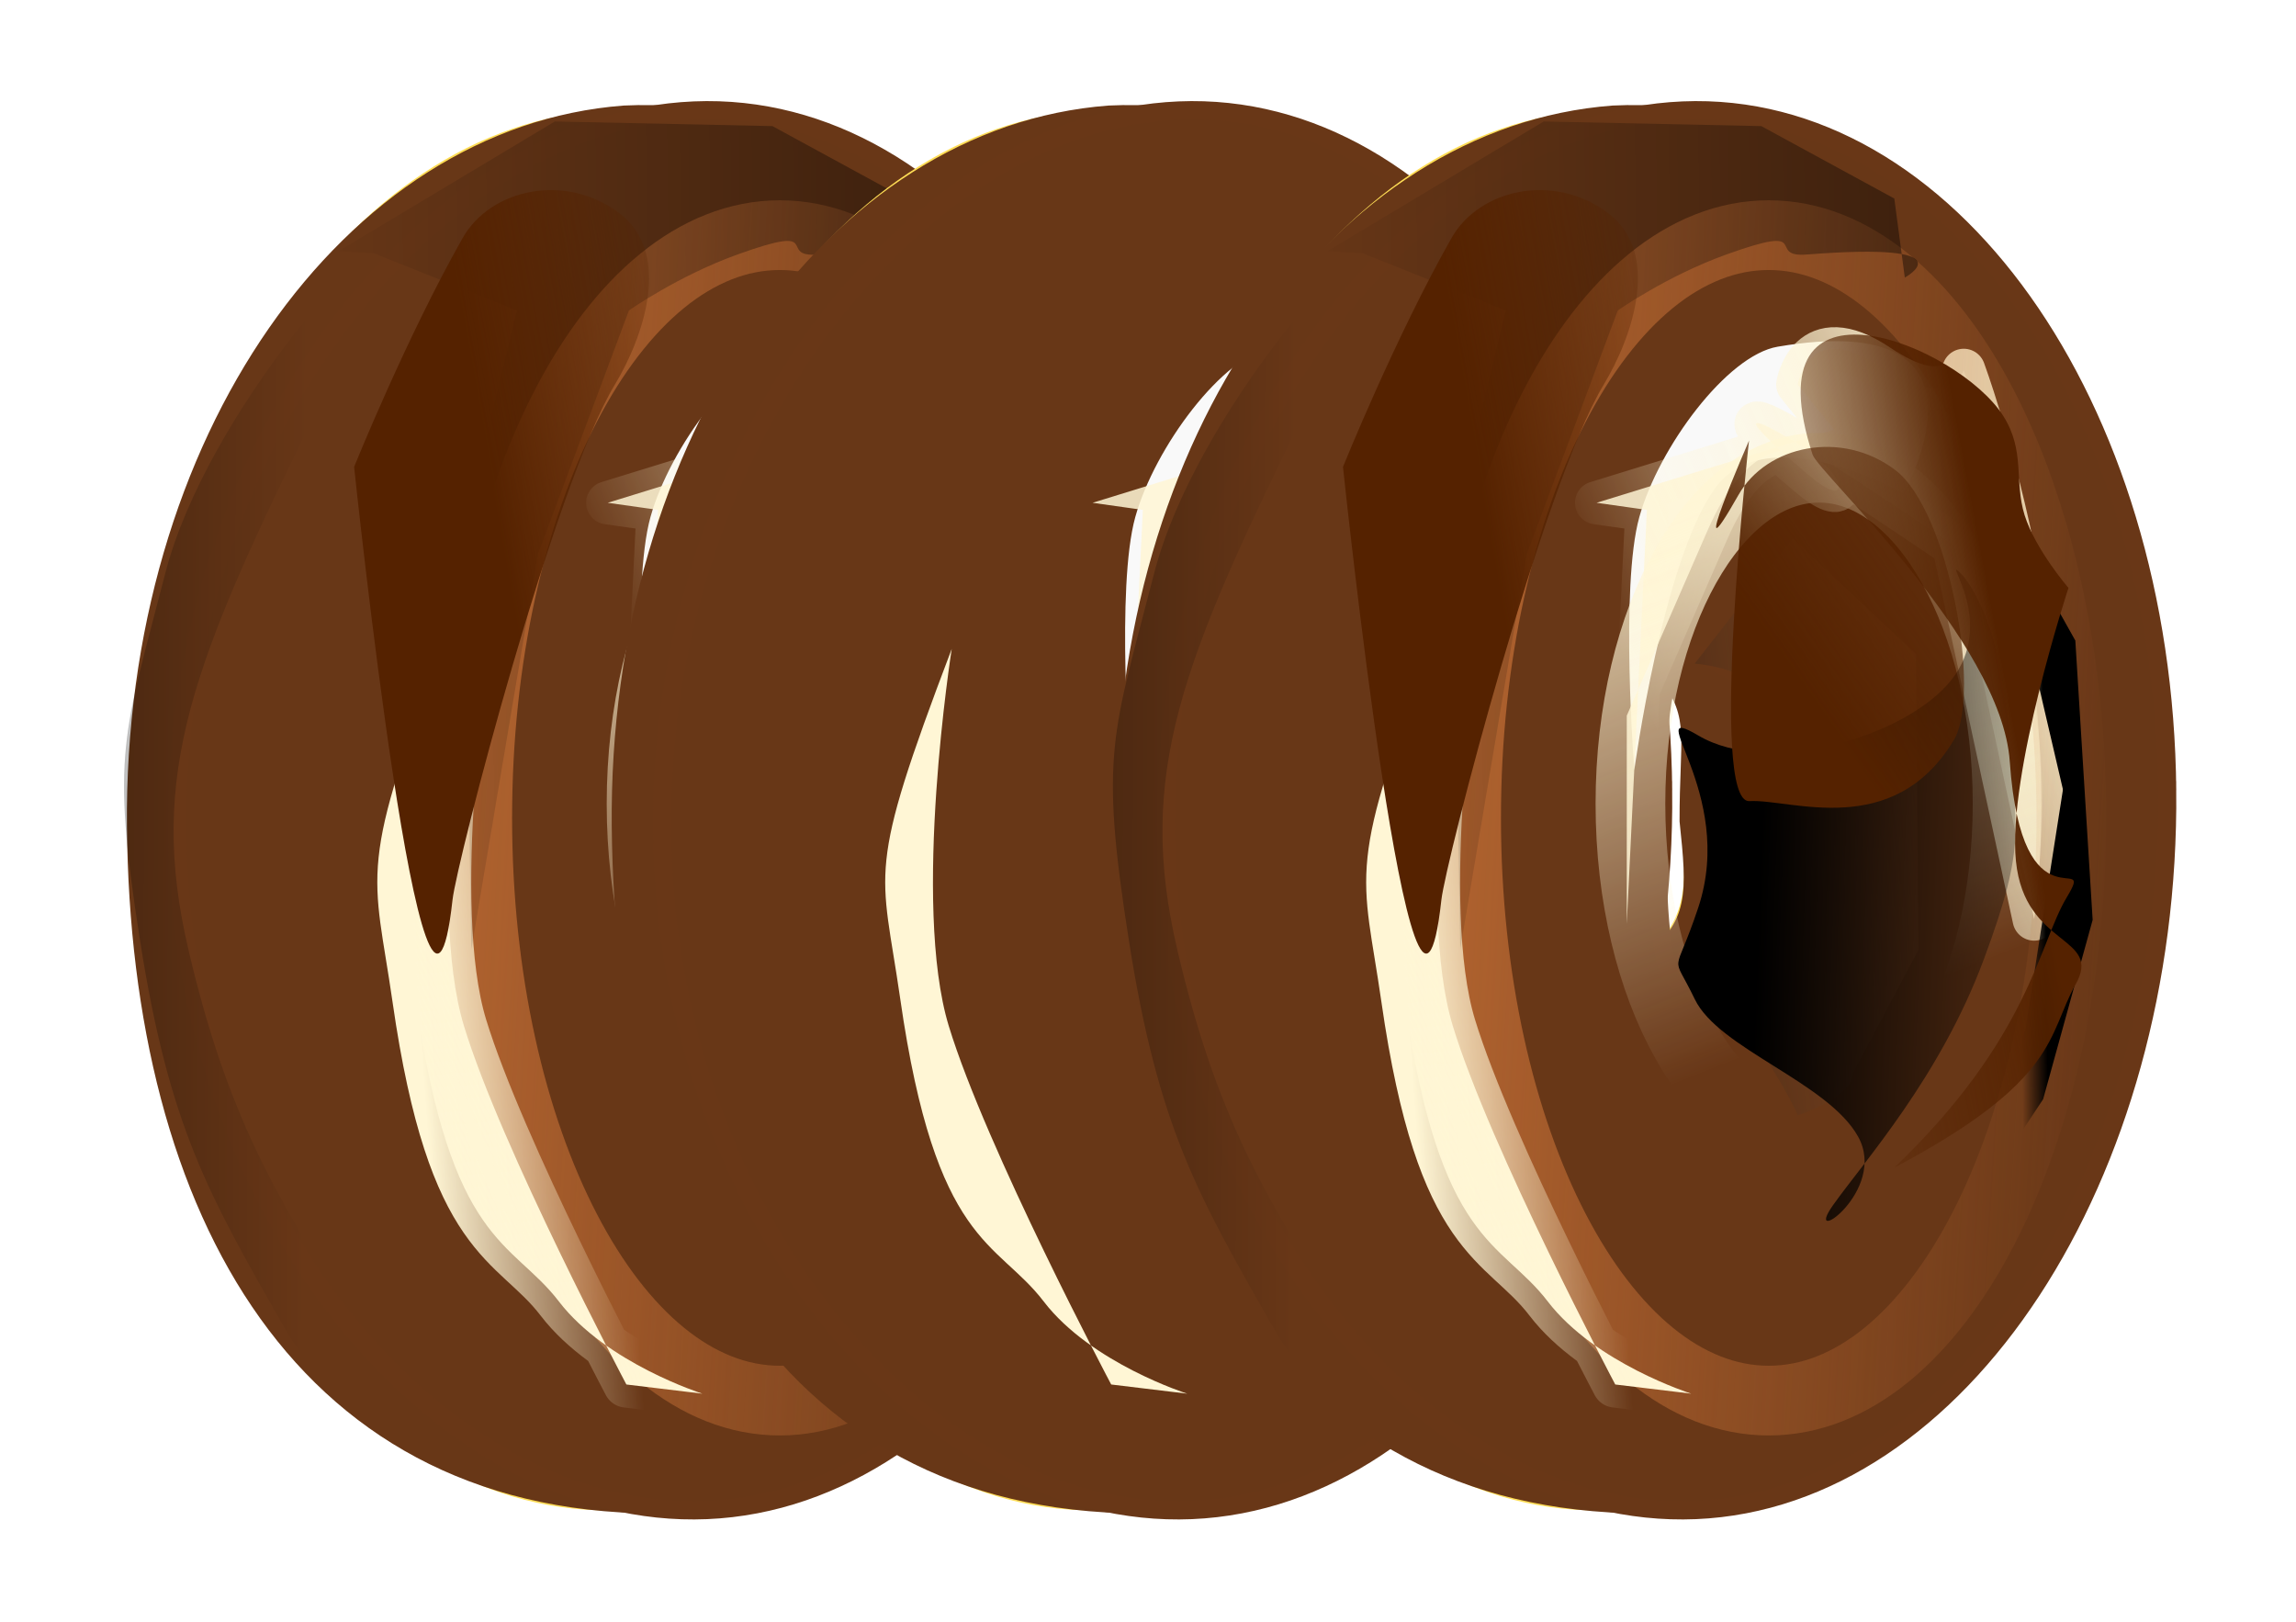
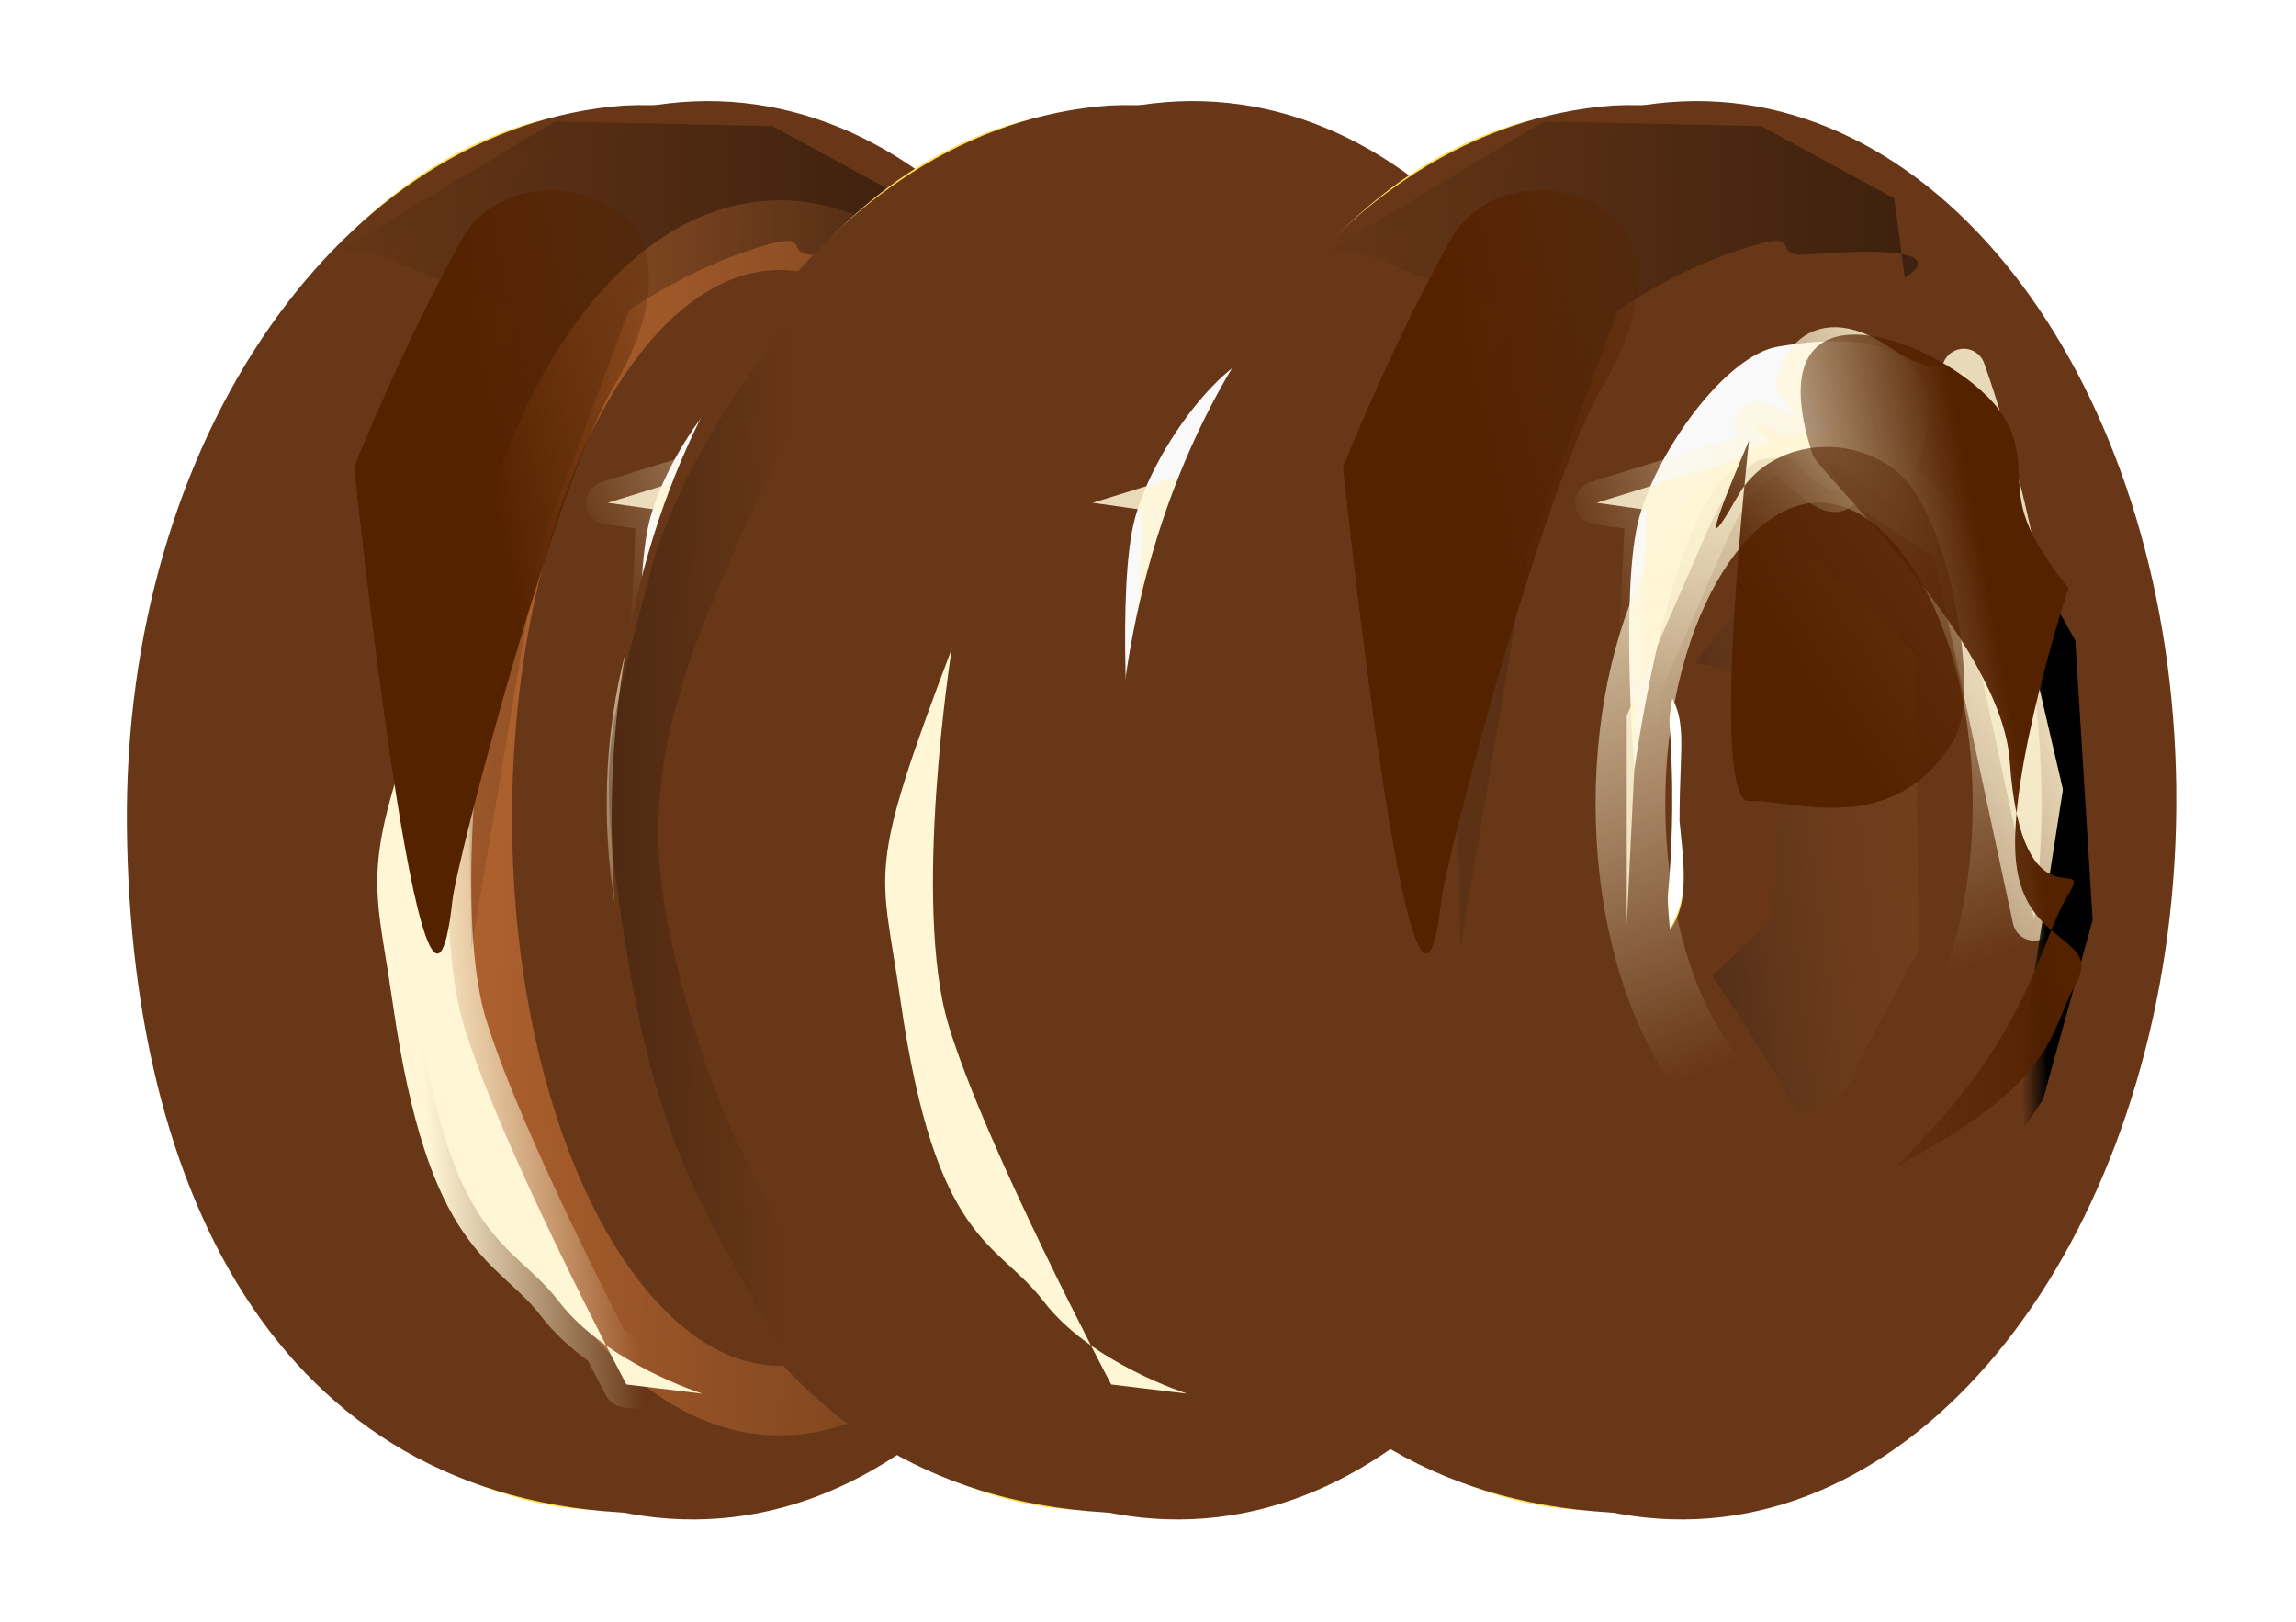
<svg xmlns="http://www.w3.org/2000/svg" xmlns:xlink="http://www.w3.org/1999/xlink" width="596.718" height="421.627">
  <title>Three donuts on edge</title>
  <defs>
    <linearGradient id="linearGradient6556">
      <stop stop-color="#552200" id="stop6558" offset="0" />
      <stop stop-color="#552200" stop-opacity="0" id="stop6560" offset="1" />
    </linearGradient>
    <linearGradient id="linearGradient6326">
      <stop stop-color="#000000" id="stop6328" offset="0" />
      <stop stop-color="#000000" stop-opacity="0" id="stop6330" offset="1" />
    </linearGradient>
    <linearGradient id="linearGradient4337">
      <stop stop-color="#000000" id="stop4339" offset="0" />
      <stop stop-color="#000000" stop-opacity="0" id="stop4341" offset="1" />
    </linearGradient>
    <linearGradient id="linearGradient3316">
      <stop stop-color="#502d16" id="stop3318" offset="0" />
      <stop stop-color="#a05a2c" stop-opacity="0" id="stop3320" offset="1" />
    </linearGradient>
    <linearGradient id="linearGradient3290">
      <stop stop-color="#fff6d5" id="stop3292" offset="0" />
      <stop stop-color="#fff6d5" stop-opacity="0" id="stop3294" offset="1" />
    </linearGradient>
    <linearGradient id="linearGradient3258">
      <stop stop-color="#c87137" id="stop3260" offset="0" />
      <stop stop-color="#c87137" stop-opacity="0" id="stop3262" offset="1" />
    </linearGradient>
    <linearGradient id="linearGradient3210">
      <stop stop-color="#fff6d5" id="stop3212" offset="0" />
      <stop stop-color="#fff6d5" stop-opacity="0" id="stop3214" offset="1" />
    </linearGradient>
    <clipPath id="clipPath2171">
      <path fill="#cc00ff" stroke="#660080" stroke-width="5" stroke-miterlimit="4" id="path2173" d="m650.132,287.093c5.349,156.444 -141.684,284.956 -328.408,287.038c-186.724,2.082 -342.43,-123.053 -347.78,-279.497c-5.349,-156.444 141.684,-284.956 328.407,-287.038c186.724,-2.082 342.43,123.053 347.78,279.497l0,0z" />
    </clipPath>
    <linearGradient xlink:href="#linearGradient3210" id="linearGradient3216" y2="0.316" x2="0.793" y1="0.5" x1="-0.03" />
    <filter id="filter3250">
      <feGaussianBlur stdDeviation="6.472" id="feGaussianBlur3252" />
    </filter>
    <linearGradient xlink:href="#linearGradient3258" id="linearGradient3264" y2="-0.08" x2="0.545" y1="1.098" x1="0.408" />
    <linearGradient xlink:href="#linearGradient3290" id="linearGradient3296" y2="0.259" x2="0.551" y1="0.854" x1="0.65" />
    <filter x="-0.073" width="1.145" y="-0.263" height="1.527" id="filter3310">
      <feGaussianBlur stdDeviation="9.356" id="feGaussianBlur3312" />
    </filter>
    <linearGradient xlink:href="#linearGradient3316" id="linearGradient3322" y2="-0.632" x2="0.166" y1="1" x1="0.718" />
    <filter x="-0.064" width="1.127" y="-0.175" height="1.349" id="filter3344">
      <feGaussianBlur stdDeviation="6.475" id="feGaussianBlur3346" />
    </filter>
    <linearGradient xlink:href="#linearGradient4337" id="linearGradient4343" y2="-0.209" x2="0.564" y1="0.693" x1="0.5" />
    <filter x="-0.169" width="1.338" y="-0.376" height="1.751" id="filter4369">
      <feGaussianBlur stdDeviation="19.413" id="feGaussianBlur4371" />
    </filter>
    <linearGradient xlink:href="#linearGradient6326" id="linearGradient6324" y2="1.056" x2="0.19" y1="-0.12" x1="0.171" />
    <filter x="-0.072" width="1.144" y="-0.108" height="1.217" id="filter6376">
      <feGaussianBlur stdDeviation="10.6" id="feGaussianBlur6378" />
    </filter>
    <linearGradient xlink:href="#linearGradient4337" id="linearGradient6382" y2="0.531" x2="0.486" y1="1.383" x1="0.476" />
    <filter x="-0.176" width="1.351" y="-0.294" height="1.589" id="filter6418">
      <feGaussianBlur stdDeviation="23.068" id="feGaussianBlur6420" />
    </filter>
    <linearGradient xlink:href="#linearGradient3290" id="linearGradient6422" y2="1.032" x2="0.4" y1="0.398" x1="0.038" />
    <filter x="-0.199" width="1.397" y="-0.303" height="1.606" id="filter6534">
      <feGaussianBlur stdDeviation="15.01" id="feGaussianBlur6536" />
    </filter>
    <linearGradient xlink:href="#linearGradient6556" id="linearGradient6562" y2="0.225" x2="-0.482" y1="0.973" x1="0.241" />
    <filter x="-0.217" width="1.434" y="-0.286" height="1.572" id="filter6588">
      <feGaussianBlur stdDeviation="10.508" id="feGaussianBlur6590" />
    </filter>
    <linearGradient xlink:href="#linearGradient6556" id="linearGradient6594" y2="0.057" x2="-0.24" y1="0.686" x1="0.107" />
    <linearGradient xlink:href="#linearGradient4337" id="linearGradient6598" y2="0.5" x2="0.44" y1="0.327" x1="0.429" />
    <linearGradient xlink:href="#linearGradient6556" id="linearGradient6602" y2="0.287" x2="-0.248" y1="0.948" x1="0.071" />
    <linearGradient xlink:href="#linearGradient6556" id="svg_1" y2="0.713" x2="1.248" y1="0.052" x1="0.929" />
  </defs>
  <g>
    <title>Layer 1</title>
    <g transform="rotate(90 167.927,209.505) " id="layer1">
      <path fill="#ffdd55" stroke-width="4.727" stroke-miterlimit="4" id="path6314" d="m163.784,93.418c-100.384,0.913 -179.527,57.287 -176.651,125.847c2.876,68.559 86.682,123.476 187.067,122.563c100.384,-0.913 179.527,-57.305 176.651,-125.865c-2.876,-68.559 -86.682,-123.457 -187.067,-122.545zm8.725,104.036c18.335,-1.881 26.594,-0.814 35.461,11.362c3.738,10.779 22.828,17.288 -40.73,17.288c-54.776,0 -37.245,-11.347 -32.477,-23.932c10.045,-7.37 14.581,-4.237 37.745,-4.718z" />
      <path fill="#683717" stroke-width="4.727" stroke-miterlimit="4" id="path6312" d="m162.684,89.21c-100.975,0.938 -180.582,47.489 -176.833,126.119c5.469,72.784 86.336,130.051 187.311,129.114c100.975,-0.938 180.591,-44.257 178.545,-141.603c-1.413,-67.242 -88.047,-114.567 -189.022,-113.629zm9.204,108.713c18.443,-1.933 26.322,-2.656 35.242,9.855c3.76,11.075 22.962,17.763 -40.969,17.763c-55.098,0 -35.753,-9.839 -30.956,-22.77c10.104,-7.572 14.666,-4.809 36.683,-4.848z" />
      <path fill="#ffdd55" stroke-width="4.727" stroke-miterlimit="4" id="path2160" d="m163.784,71.198c-100.384,0.913 -179.527,57.287 -176.651,125.847c2.876,68.559 86.682,123.476 187.067,122.563c100.384,-0.913 179.527,-57.305 176.651,-125.865c-2.876,-68.559 -86.682,-123.457 -187.067,-122.545zm8.725,104.036c18.335,-1.881 26.594,-0.814 35.461,11.362c3.738,10.779 22.828,17.288 -40.73,17.288c-54.776,0 -37.245,-11.347 -32.477,-23.932c10.045,-7.37 14.581,-4.237 37.745,-4.718z" />
      <path fill="#683717" stroke="#693717" stroke-width="4.727" stroke-miterlimit="4" id="path3348" d="m163.784,71.198c-100.384,0.913 -179.527,57.287 -176.651,125.847c2.876,68.559 86.682,135.24 187.067,134.327c100.384,-0.913 179.527,-69.069 176.651,-137.629c-2.876,-68.559 -86.682,-123.457 -187.067,-122.545zm8.725,104.036c18.335,-1.881 26.594,-0.814 35.461,11.362c3.738,10.779 22.828,17.288 -40.73,17.288c-54.776,0 -37.245,-11.347 -32.477,-23.932c10.045,-7.37 14.581,-4.237 37.745,-4.718z" />
      <path fill="#f9f9f9" fill-rule="evenodd" stroke-width="1px" filter="url(#filter6534)" id="path6424" d="m86.628,139.752c0,0 -20.13,35.455 -1.229,49.016c18.901,13.561 73.144,20.914 73.144,20.914c0,0 -47.636,3.758 -65.768,-1.307c-18.132,-5.065 -42.011,-22.773 -44.255,-35.945c-10.319,-60.559 38.108,-32.678 38.108,-32.678z" />
      <path opacity="0.922" fill="#fff6d5" fill-rule="evenodd" stroke="url(#linearGradient6422)" stroke-width="11.225" stroke-linecap="round" stroke-linejoin="round" marker-start="none" marker-mid="none" marker-end="none" stroke-miterlimit="4" stroke-dashoffset="0" filter="url(#filter6418)" id="path6384" d="m197.266,105.767l-97.115,20.914c-0.023,0.063 -56.91,83.088 -18.44,37.906c18.449,-21.667 -33.191,5.228 14.752,26.142c47.943,20.914 47.943,20.914 47.943,20.914l54.089,0l-107.564,-5.228l-1.844,13.071l-19.034,-61.737l-11.698,9.453c0,0 -17.085,-2.801 -4.917,-20.914c12.293,-18.299 1.229,-22.221 1.229,-22.221c0,0 73.758,-27.449 142.6,-18.299z" />
      <path opacity="0.894" fill="none" stroke="url(#linearGradient3216)" stroke-width="18.118" stroke-linecap="round" stroke-linejoin="round" stroke-miterlimit="4" filter="url(#filter3250)" id="path3208" d="m254.583,161.681c0,27.068 -39.087,49.011 -87.303,49.011c-48.216,0 -87.303,-21.943 -87.303,-49.011c0,-27.068 39.087,-49.011 87.303,-49.011c48.216,0 87.303,21.943 87.303,49.011z" />
      <path opacity="0.894" fill="none" stroke="url(#linearGradient3264)" stroke-width="18.118" stroke-linecap="round" stroke-linejoin="round" stroke-miterlimit="4" filter="url(#filter3250)" id="path3254" d="m322.407,174.752c0,43.436 -67.802,78.647 -151.439,78.647c-83.638,0 -151.439,-35.211 -151.439,-78.647c0,-43.436 67.802,-78.647 151.439,-78.647c83.638,0 151.439,35.211 151.439,78.647z" />
      <path fill="#fff6d5" fill-rule="evenodd" stroke="url(#linearGradient3296)" stroke-width="12" stroke-linecap="round" stroke-linejoin="round" stroke-miterlimit="4" filter="url(#filter3310)" id="path3284" d="m127.055,256.083c0,0 66.26,10.444 98.009,0.765c31.748,-9.679 93.156,-42.21 93.156,-42.21l2.385,-19.761c0,0 -7.914,25.018 -23.957,37.3c-16.043,12.282 -14.346,28.059 -78.716,37.3c-34.337,4.93 -31.657,9.098 -90.876,-13.393z" />
      <path fill="url(#linearGradient3322)" fill-rule="evenodd" stroke-width="1px" filter="url(#filter3344)" id="path3314" d="m130.884,193.997l-32.577,-25.488l30.118,-32.024l76.832,-0.654l31.962,16.992c0,0 5.428,-1.216 11.064,14.378c-9.141,3.739 -36.265,22.221 -36.265,22.221l-14.752,-15.685l-34.421,-1.307c0,0 -28.889,-10.457 -31.962,21.567z" />
-       <path fill="url(#linearGradient4343)" fill-rule="evenodd" stroke-width="1px" filter="url(#filter4369)" id="path4319" d="m135.186,127.334c14.752,11.764 25.21,47.373 14.398,65.68c-9.192,15.564 14.606,-9.976 44.735,0.062c19.033,6.341 10.86,7.103 23.767,0.894c12.908,-6.209 21.591,-34.612 35.729,-42.455c14.137,-7.843 29.35,14.705 17.825,6.536c-11.525,-8.169 -33.191,-27.776 -63.924,-39.213c-30.733,-11.437 -33.806,-8.169 -59.007,-6.536c-25.201,1.634 -38.416,9.313 -41.796,13.071c-3.381,3.758 13.522,-9.803 28.274,1.961z" />
      <path opacity="0.7" fill="url(#linearGradient6324)" fill-rule="evenodd" stroke-width="1px" filter="url(#filter6376)" id="path6316" d="m30.553,139.382c0,0 -9.33,-17.147 -5.989,25.473c0.856,10.917 -8.355,-2.264 -0,20.924c5.6,15.541 14.545,28.202 14.545,28.202l63.315,23.654l102.673,17.285l-109.517,1.819l-56.47,-13.646l-14.879,37.198l-0.522,9.199l-33.716,-56.249l1.203,-56.56l18.823,-34.571l20.535,-2.729z" />
-       <path opacity="0.7" fill="url(#linearGradient6382)" fill-rule="evenodd" stroke-width="1px" marker-start="none" marker-mid="none" marker-end="none" stroke-miterlimit="4" stroke-dashoffset="0" filter="url(#filter6376)" id="path6380" d="m18.663,273.466c-3.073,4.738 46.914,50.26 88.864,61.044c41.95,10.784 46.406,14.215 95.271,6.536c48.865,-7.679 66.229,-17.973 100.188,-37.252c33.96,-19.28 44.312,-59.124 41.7,-61.738c-2.612,-2.614 -13.983,24.058 -46.099,44.849c-29.372,19.015 -50.781,31.562 -93.254,41.53c-45.599,10.702 -74.51,-0.744 -141.779,-34.105c-38.811,-19.247 -41.819,-25.601 -44.892,-20.862z" />
      <path fill="url(#linearGradient6562)" fill-rule="evenodd" stroke-width="1px" filter="url(#filter6588)" id="path6538" d="m150.766,126.646c-12.056,-7.272 -59.649,1.257 -70.218,15.243c-10.569,13.986 -6.359,33.429 6.475,40.707c25.668,14.556 -14.117,-2.729 -14.117,-2.729c0,0 94.342,10.585 93.707,-0.101c-0.636,-10.685 10.27,-37.366 -15.846,-53.12z" />
      <path fill="url(#linearGradient6594)" fill-rule="evenodd" stroke-width="1px" filter="url(#filter6588)" id="path6592" d="m58.361,217.621c-12.056,-7.272 -33.981,-15.119 -44.55,-1.133c-10.569,13.986 -6.359,33.429 6.475,40.707c25.668,14.556 59.465,28.202 59.465,28.202c0,0 176.48,-18.527 112.53,-25.574c-10.016,-1.104 -107.804,-26.449 -133.92,-42.203z" />
      <path fill="url(#linearGradient6598)" fill-rule="evenodd" stroke-width="1px" marker-start="none" marker-mid="none" marker-end="none" stroke-miterlimit="4" stroke-dashoffset="0" filter="url(#filter4369)" id="path6596" d="m80.116,120.155l44.77,-25.088l72.601,-4.503l46.585,12.866l27.225,18.012l-45.98,-13.509l-61.71,-9.649l-63.525,14.796l-9.075,16.082l-10.89,-9.006z" />
      <path fill="url(#svg_1)" fill-rule="evenodd" stroke-width="1px" filter="url(#filter6588)" id="path6600" d="m191.641,97.305c12.056,7.272 36.548,9.66 70.218,44.801c-22.8,-43.098 -34.71,-39.797 -47.544,-47.075c-12.834,-7.278 -9.519,13.191 -32.085,15.466c-22.567,2.274 -71.015,-13.646 -71.015,-13.646c0,0 -10.014,8.607 -18.902,11.392c-8.888,2.785 -16.65,-0.251 -25.837,5.576c-18.372,11.653 -40.73,66.036 10.069,49.545c4.815,-1.563 48.421,-49.073 79.746,-51.259c45.22,-3.156 22.293,-22.675 35.351,-14.798z" />
    </g>
    <g id="svg_2" transform="rotate(90 293.927,209.505) ">
      <path id="svg_3" fill="#ffdd55" stroke-width="4.727" stroke-miterlimit="4" d="m289.784,93.418c-100.384,0.913 -179.527,57.287 -176.651,125.847c2.876,68.559 86.682,123.476 187.067,122.563c100.384,-0.913 179.527,-57.305 176.651,-125.865c-2.876,-68.559 -86.682,-123.457 -187.067,-122.545zm8.725,104.036c18.335,-1.881 26.594,-0.814 35.461,11.362c3.738,10.779 22.828,17.288 -40.73,17.288c-54.776,0 -37.245,-11.347 -32.477,-23.932c10.045,-7.37 14.581,-4.237 37.745,-4.718z" />
      <path id="svg_4" fill="#683717" stroke-width="4.727" stroke-miterlimit="4" d="m288.684,89.21c-100.975,0.938 -180.582,47.489 -176.833,126.119c5.469,72.784 86.336,130.051 187.311,129.114c100.975,-0.938 180.591,-44.257 178.545,-141.603c-1.413,-67.242 -88.047,-114.567 -189.022,-113.629zm9.204,108.713c18.443,-1.933 26.322,-2.656 35.242,9.855c3.76,11.075 22.962,17.763 -40.969,17.763c-55.098,0 -35.753,-9.839 -30.956,-22.77c10.104,-7.572 14.666,-4.809 36.683,-4.848z" />
      <path id="svg_5" fill="#ffdd55" stroke-width="4.727" stroke-miterlimit="4" d="m289.784,71.198c-100.384,0.913 -179.527,57.287 -176.651,125.847c2.876,68.559 86.682,123.476 187.067,122.563c100.384,-0.913 179.527,-57.305 176.651,-125.865c-2.876,-68.559 -86.682,-123.457 -187.067,-122.545zm8.725,104.036c18.335,-1.881 26.594,-0.814 35.461,11.362c3.738,10.779 22.828,17.288 -40.73,17.288c-54.776,0 -37.245,-11.347 -32.477,-23.932c10.045,-7.37 14.581,-4.237 37.745,-4.718z" />
      <path id="svg_6" fill="#683717" stroke="#693717" stroke-width="4.727" stroke-miterlimit="4" d="m289.784,71.198c-100.384,0.913 -179.527,57.287 -176.651,125.847c2.876,68.559 86.682,135.24 187.067,134.327c100.384,-0.913 179.527,-69.069 176.651,-137.629c-2.876,-68.559 -86.682,-123.457 -187.067,-122.545zm8.725,104.036c18.335,-1.881 26.594,-0.814 35.461,11.362c3.738,10.779 22.828,17.288 -40.73,17.288c-54.776,0 -37.245,-11.347 -32.477,-23.932c10.045,-7.37 14.581,-4.237 37.745,-4.718z" />
      <path id="svg_7" fill="#f9f9f9" fill-rule="evenodd" stroke-width="1px" filter="url(#filter6534)" d="m212.628,139.752c0,0 -20.13,35.455 -1.229,49.016c18.901,13.561 73.144,20.914 73.144,20.914c0,0 -47.636,3.758 -65.768,-1.307c-18.132,-5.065 -42.011,-22.773 -44.255,-35.945c-10.319,-60.559 38.108,-32.678 38.108,-32.678z" />
      <path id="svg_8" opacity="0.922" fill="#fff6d5" fill-rule="evenodd" stroke="url(#linearGradient6422)" stroke-width="11.225" stroke-linecap="round" stroke-linejoin="round" marker-start="none" marker-mid="none" marker-end="none" stroke-miterlimit="4" stroke-dashoffset="0" filter="url(#filter6418)" d="m323.266,105.767l-97.115,20.914c-0.023,0.063 -56.91,83.088 -18.44,37.906c18.449,-21.667 -33.191,5.228 14.752,26.142c47.943,20.914 47.943,20.914 47.943,20.914l54.089,0l-107.564,-5.228l-1.844,13.071l-19.034,-61.737l-11.698,9.453c0,0 -17.085,-2.801 -4.917,-20.914c12.293,-18.299 1.229,-22.221 1.229,-22.221c0,0 73.758,-27.449 142.6,-18.299z" />
      <path id="svg_9" opacity="0.894" fill="none" stroke="url(#linearGradient3216)" stroke-width="18.118" stroke-linecap="round" stroke-linejoin="round" stroke-miterlimit="4" filter="url(#filter3250)" d="m380.583,161.681c0,27.068 -39.087,49.011 -87.303,49.011c-48.216,0 -87.303,-21.943 -87.303,-49.011c0,-27.068 39.087,-49.011 87.303,-49.011c48.216,0 87.303,21.943 87.303,49.011z" />
-       <path id="svg_10" opacity="0.894" fill="none" stroke="url(#linearGradient3264)" stroke-width="18.118" stroke-linecap="round" stroke-linejoin="round" stroke-miterlimit="4" filter="url(#filter3250)" d="m448.407,174.752c0,43.436 -67.802,78.647 -151.439,78.647c-83.638,0 -151.439,-35.211 -151.439,-78.647c0,-43.436 67.802,-78.647 151.439,-78.647c83.638,0 151.439,35.211 151.439,78.647z" />
      <path id="svg_11" fill="#fff6d5" fill-rule="evenodd" stroke="url(#linearGradient3296)" stroke-width="12" stroke-linecap="round" stroke-linejoin="round" stroke-miterlimit="4" filter="url(#filter3310)" d="m253.055,256.083c0,0 66.26,10.444 98.009,0.765c31.748,-9.679 93.156,-42.21 93.156,-42.21l2.385,-19.761c0,0 -7.914,25.018 -23.957,37.3c-16.043,12.282 -14.346,28.059 -78.716,37.3c-34.337,4.93 -31.657,9.098 -90.876,-13.393z" />
      <path id="svg_12" fill="url(#linearGradient3322)" fill-rule="evenodd" stroke-width="1px" filter="url(#filter3344)" d="m256.884,193.997l-32.577,-25.488l30.118,-32.024l76.832,-0.654l31.962,16.992c0,0 5.428,-1.216 11.064,14.378c-9.141,3.739 -36.265,22.221 -36.265,22.221l-14.752,-15.685l-34.421,-1.307c0,0 -28.889,-10.457 -31.962,21.567z" />
      <path id="svg_13" fill="url(#linearGradient4343)" fill-rule="evenodd" stroke-width="1px" filter="url(#filter4369)" d="m261.186,127.334c14.752,11.764 25.21,47.373 14.398,65.68c-9.192,15.564 14.606,-9.976 44.735,0.062c19.033,6.341 10.86,7.103 23.767,0.894c12.908,-6.209 21.591,-34.612 35.729,-42.455c14.137,-7.843 29.35,14.705 17.825,6.536c-11.525,-8.169 -33.191,-27.776 -63.924,-39.213c-30.733,-11.437 -33.806,-8.169 -59.007,-6.536c-25.201,1.634 -38.416,9.313 -41.796,13.071c-3.381,3.758 13.522,-9.803 28.274,1.961z" />
      <path id="svg_14" opacity="0.7" fill="url(#linearGradient6324)" fill-rule="evenodd" stroke-width="1px" filter="url(#filter6376)" d="m156.553,139.382c0,0 -9.33,-17.147 -5.989,25.473c0.856,10.917 -8.355,-2.264 -0,20.924c5.6,15.541 14.545,28.202 14.545,28.202l63.315,23.654l102.673,17.285l-109.517,1.819l-56.47,-13.646l-14.879,37.198l-0.522,9.199l-33.716,-56.249l1.203,-56.56l18.823,-34.571l20.535,-2.729z" />
      <path id="svg_15" opacity="0.7" fill="url(#linearGradient6382)" fill-rule="evenodd" stroke-width="1px" marker-start="none" marker-mid="none" marker-end="none" stroke-miterlimit="4" stroke-dashoffset="0" filter="url(#filter6376)" d="m144.663,273.466c-3.073,4.738 46.914,50.26 88.864,61.044c41.95,10.784 46.406,14.215 95.271,6.536c48.865,-7.679 66.229,-17.973 100.188,-37.252c33.96,-19.28 44.312,-59.124 41.7,-61.738c-2.612,-2.614 -13.983,24.058 -46.099,44.849c-29.372,19.015 -50.781,31.562 -93.254,41.53c-45.599,10.702 -74.51,-0.744 -141.779,-34.105c-38.811,-19.247 -41.819,-25.601 -44.892,-20.862z" />
      <path id="svg_16" fill="url(#linearGradient6562)" fill-rule="evenodd" stroke-width="1px" filter="url(#filter6588)" d="m276.766,126.646c-12.056,-7.272 -59.649,1.257 -70.218,15.243c-10.569,13.986 -6.359,33.429 6.475,40.707c25.668,14.556 -14.117,-2.729 -14.117,-2.729c0,0 94.342,10.585 93.707,-0.101c-0.636,-10.685 10.27,-37.366 -15.846,-53.12z" />
      <path id="svg_17" fill="url(#linearGradient6594)" fill-rule="evenodd" stroke-width="1px" filter="url(#filter6588)" d="m184.361,217.621c-12.056,-7.272 -33.981,-15.119 -44.55,-1.133c-10.569,13.986 -6.359,33.429 6.475,40.707c25.668,14.556 59.465,28.202 59.465,28.202c0,0 176.48,-18.527 112.53,-25.574c-10.016,-1.104 -107.804,-26.449 -133.92,-42.203z" />
      <path id="svg_18" fill="url(#linearGradient6598)" fill-rule="evenodd" stroke-width="1px" marker-start="none" marker-mid="none" marker-end="none" stroke-miterlimit="4" stroke-dashoffset="0" filter="url(#filter4369)" d="m206.116,120.155l44.77,-25.088l72.601,-4.503l46.585,12.866l27.225,18.012l-45.98,-13.509l-61.71,-9.649l-63.525,14.796l-9.075,16.082l-10.89,-9.006z" />
      <path id="svg_19" fill="url(#svg_1)" fill-rule="evenodd" stroke-width="1px" filter="url(#filter6588)" d="m317.641,97.305c12.056,7.272 36.548,9.66 70.218,44.801c-22.8,-43.098 -34.71,-39.797 -47.544,-47.075c-12.834,-7.278 -9.519,13.191 -32.085,15.466c-22.567,2.274 -71.015,-13.646 -71.015,-13.646c0,0 -10.014,8.607 -18.902,11.392c-8.888,2.785 -16.65,-0.251 -25.837,5.576c-18.372,11.653 -40.73,66.036 10.069,49.545c4.815,-1.563 48.421,-49.073 79.746,-51.259c45.22,-3.156 22.293,-22.675 35.351,-14.798z" />
    </g>
    <g id="svg_20" transform="rotate(90 424.927,209.505) ">
      <path id="svg_21" fill="#ffdd55" stroke-width="4.727" stroke-miterlimit="4" d="m420.784,93.418c-100.384,0.913 -179.527,57.287 -176.651,125.847c2.876,68.559 86.682,123.476 187.067,122.563c100.384,-0.913 179.527,-57.305 176.651,-125.865c-2.876,-68.559 -86.682,-123.457 -187.067,-122.545zm8.725,104.036c18.335,-1.881 26.594,-0.814 35.461,11.362c3.738,10.779 22.828,17.288 -40.73,17.288c-54.776,0 -37.245,-11.347 -32.477,-23.932c10.045,-7.37 14.581,-4.237 37.745,-4.718z" />
      <path id="svg_22" fill="#683717" stroke-width="4.727" stroke-miterlimit="4" d="m419.684,89.21c-100.975,0.938 -180.582,47.489 -176.833,126.119c5.469,72.784 86.336,130.051 187.311,129.114c100.975,-0.938 180.591,-44.257 178.545,-141.603c-1.413,-67.242 -88.047,-114.567 -189.022,-113.629zm9.204,108.713c18.443,-1.933 26.322,-2.656 35.242,9.855c3.76,11.075 22.962,17.763 -40.969,17.763c-55.098,0 -35.753,-9.839 -30.956,-22.77c10.104,-7.572 14.666,-4.809 36.683,-4.848z" />
      <path id="svg_23" fill="#ffdd55" stroke-width="4.727" stroke-miterlimit="4" d="m420.784,71.198c-100.384,0.913 -179.527,57.287 -176.651,125.847c2.876,68.559 86.682,123.476 187.067,122.563c100.384,-0.913 179.527,-57.305 176.651,-125.865c-2.876,-68.559 -86.682,-123.457 -187.067,-122.545zm8.725,104.036c18.335,-1.881 26.594,-0.814 35.461,11.362c3.738,10.779 22.828,17.288 -40.73,17.288c-54.776,0 -37.245,-11.347 -32.477,-23.932c10.045,-7.37 14.581,-4.237 37.745,-4.718z" />
      <path id="svg_24" fill="#683717" stroke="#693717" stroke-width="4.727" stroke-miterlimit="4" d="m420.784,71.198c-100.384,0.913 -179.527,57.287 -176.651,125.847c2.876,68.559 86.682,135.24 187.067,134.327c100.384,-0.913 179.527,-69.069 176.651,-137.629c-2.876,-68.559 -86.682,-123.457 -187.067,-122.545zm8.725,104.036c18.335,-1.881 26.594,-0.814 35.461,11.362c3.738,10.779 22.828,17.288 -40.73,17.288c-54.776,0 -37.245,-11.347 -32.477,-23.932c10.045,-7.37 14.581,-4.237 37.745,-4.718z" />
      <path id="svg_25" fill="#f9f9f9" fill-rule="evenodd" stroke-width="1px" filter="url(#filter6534)" d="m343.628,139.752c0,0 -20.13,35.455 -1.229,49.016c18.901,13.561 73.144,20.914 73.144,20.914c0,0 -47.636,3.758 -65.768,-1.307c-18.132,-5.065 -42.011,-22.773 -44.255,-35.945c-10.319,-60.559 38.108,-32.678 38.108,-32.678z" />
      <path id="svg_26" opacity="0.922" fill="#fff6d5" fill-rule="evenodd" stroke="url(#linearGradient6422)" stroke-width="11.225" stroke-linecap="round" stroke-linejoin="round" marker-start="none" marker-mid="none" marker-end="none" stroke-miterlimit="4" stroke-dashoffset="0" filter="url(#filter6418)" d="m454.266,105.767l-97.115,20.914c-0.023,0.063 -56.91,83.088 -18.44,37.906c18.449,-21.667 -33.191,5.228 14.752,26.142c47.943,20.914 47.943,20.914 47.943,20.914l54.089,0l-107.564,-5.228l-1.844,13.071l-19.034,-61.737l-11.698,9.453c0,0 -17.085,-2.801 -4.917,-20.914c12.293,-18.299 1.229,-22.221 1.229,-22.221c0,0 73.758,-27.449 142.6,-18.299z" />
      <path id="svg_27" opacity="0.894" fill="none" stroke="url(#linearGradient3216)" stroke-width="18.118" stroke-linecap="round" stroke-linejoin="round" stroke-miterlimit="4" filter="url(#filter3250)" d="m511.583,161.681c0,27.068 -39.087,49.011 -87.303,49.011c-48.216,0 -87.303,-21.943 -87.303,-49.011c0,-27.068 39.087,-49.011 87.303,-49.011c48.216,0 87.303,21.943 87.303,49.011z" />
      <path id="svg_28" opacity="0.894" fill="none" stroke="url(#linearGradient3264)" stroke-width="18.118" stroke-linecap="round" stroke-linejoin="round" stroke-miterlimit="4" filter="url(#filter3250)" d="m579.407,174.752c0,43.436 -67.802,78.647 -151.439,78.647c-83.638,0 -151.439,-35.211 -151.439,-78.647c0,-43.436 67.802,-78.647 151.439,-78.647c83.638,0 151.439,35.211 151.439,78.647z" />
-       <path id="svg_29" fill="#fff6d5" fill-rule="evenodd" stroke="url(#linearGradient3296)" stroke-width="12" stroke-linecap="round" stroke-linejoin="round" stroke-miterlimit="4" filter="url(#filter3310)" d="m384.055,256.083c0,0 66.26,10.444 98.009,0.765c31.748,-9.679 93.156,-42.21 93.156,-42.21l2.385,-19.761c0,0 -7.914,25.018 -23.957,37.3c-16.043,12.282 -14.346,28.059 -78.716,37.3c-34.337,4.93 -31.657,9.098 -90.876,-13.393z" />
      <path id="svg_30" fill="url(#linearGradient3322)" fill-rule="evenodd" stroke-width="1px" filter="url(#filter3344)" d="m387.884,193.997l-32.577,-25.488l30.118,-32.024l76.832,-0.654l31.962,16.992c0,0 5.428,-1.216 11.064,14.378c-9.141,3.739 -36.265,22.221 -36.265,22.221l-14.752,-15.685l-34.421,-1.307c0,0 -28.889,-10.457 -31.962,21.567z" />
      <path id="svg_31" fill="url(#linearGradient4343)" fill-rule="evenodd" stroke-width="1px" filter="url(#filter4369)" d="m392.186,127.334c14.752,11.764 25.21,47.373 14.398,65.68c-9.192,15.564 14.606,-9.976 44.735,0.062c19.033,6.341 10.86,7.103 23.767,0.894c12.908,-6.209 21.591,-34.612 35.729,-42.455c14.137,-7.843 29.35,14.705 17.825,6.536c-11.525,-8.169 -33.191,-27.776 -63.924,-39.213c-30.733,-11.437 -33.806,-8.169 -59.007,-6.536c-25.201,1.634 -38.416,9.313 -41.796,13.071c-3.381,3.758 13.522,-9.803 28.274,1.961z" />
      <path id="svg_32" opacity="0.7" fill="url(#linearGradient6324)" fill-rule="evenodd" stroke-width="1px" filter="url(#filter6376)" d="m287.553,139.382c0,0 -9.33,-17.147 -5.989,25.473c0.856,10.917 -8.355,-2.264 0,20.924c5.6,15.541 14.545,28.202 14.545,28.202l63.315,23.654l102.673,17.285l-109.517,1.819l-56.47,-13.646l-14.879,37.198l-0.522,9.199l-33.716,-56.249l1.203,-56.56l18.823,-34.571l20.535,-2.729z" />
      <path id="svg_33" opacity="0.7" fill="url(#linearGradient6382)" fill-rule="evenodd" stroke-width="1px" marker-start="none" marker-mid="none" marker-end="none" stroke-miterlimit="4" stroke-dashoffset="0" filter="url(#filter6376)" d="m275.663,273.466c-3.073,4.738 46.914,50.26 88.864,61.044c41.95,10.784 46.406,14.215 95.271,6.536c48.865,-7.679 66.229,-17.973 100.188,-37.252c33.96,-19.28 44.312,-59.124 41.7,-61.738c-2.612,-2.614 -13.983,24.058 -46.099,44.849c-29.372,19.015 -50.781,31.562 -93.254,41.53c-45.599,10.702 -74.51,-0.744 -141.779,-34.105c-38.811,-19.247 -41.819,-25.601 -44.892,-20.862z" />
      <path id="svg_34" fill="url(#linearGradient6562)" fill-rule="evenodd" stroke-width="1px" filter="url(#filter6588)" d="m407.766,126.646c-12.056,-7.272 -59.649,1.257 -70.218,15.243c-10.569,13.986 -6.359,33.429 6.475,40.707c25.668,14.556 -14.117,-2.729 -14.117,-2.729c0,0 94.342,10.585 93.707,-0.101c-0.636,-10.685 10.27,-37.366 -15.846,-53.12z" />
      <path id="svg_35" fill="url(#linearGradient6594)" fill-rule="evenodd" stroke-width="1px" filter="url(#filter6588)" d="m315.361,217.621c-12.056,-7.272 -33.981,-15.119 -44.55,-1.133c-10.569,13.986 -6.359,33.429 6.475,40.707c25.668,14.556 59.465,28.202 59.465,28.202c0,0 176.48,-18.527 112.53,-25.574c-10.016,-1.104 -107.804,-26.449 -133.92,-42.203z" />
      <path id="svg_36" fill="url(#linearGradient6598)" fill-rule="evenodd" stroke-width="1px" marker-start="none" marker-mid="none" marker-end="none" stroke-miterlimit="4" stroke-dashoffset="0" filter="url(#filter4369)" d="m337.116,120.155l44.77,-25.088l72.601,-4.503l46.585,12.866l27.225,18.012l-45.98,-13.509l-61.71,-9.649l-63.525,14.796l-9.075,16.082l-10.89,-9.006z" />
      <path id="svg_37" fill="url(#svg_1)" fill-rule="evenodd" stroke-width="1px" filter="url(#filter6588)" d="m448.641,97.305c12.056,7.272 36.548,9.66 70.218,44.801c-22.8,-43.098 -34.71,-39.797 -47.544,-47.075c-12.834,-7.278 -9.519,13.191 -32.085,15.466c-22.567,2.274 -71.015,-13.646 -71.015,-13.646c0,0 -10.014,8.607 -18.902,11.392c-8.888,2.785 -16.65,-0.251 -25.837,5.576c-18.372,11.653 -40.73,66.036 10.069,49.545c4.815,-1.563 48.421,-49.073 79.746,-51.259c45.22,-3.156 22.293,-22.675 35.351,-14.798z" />
    </g>
  </g>
</svg>